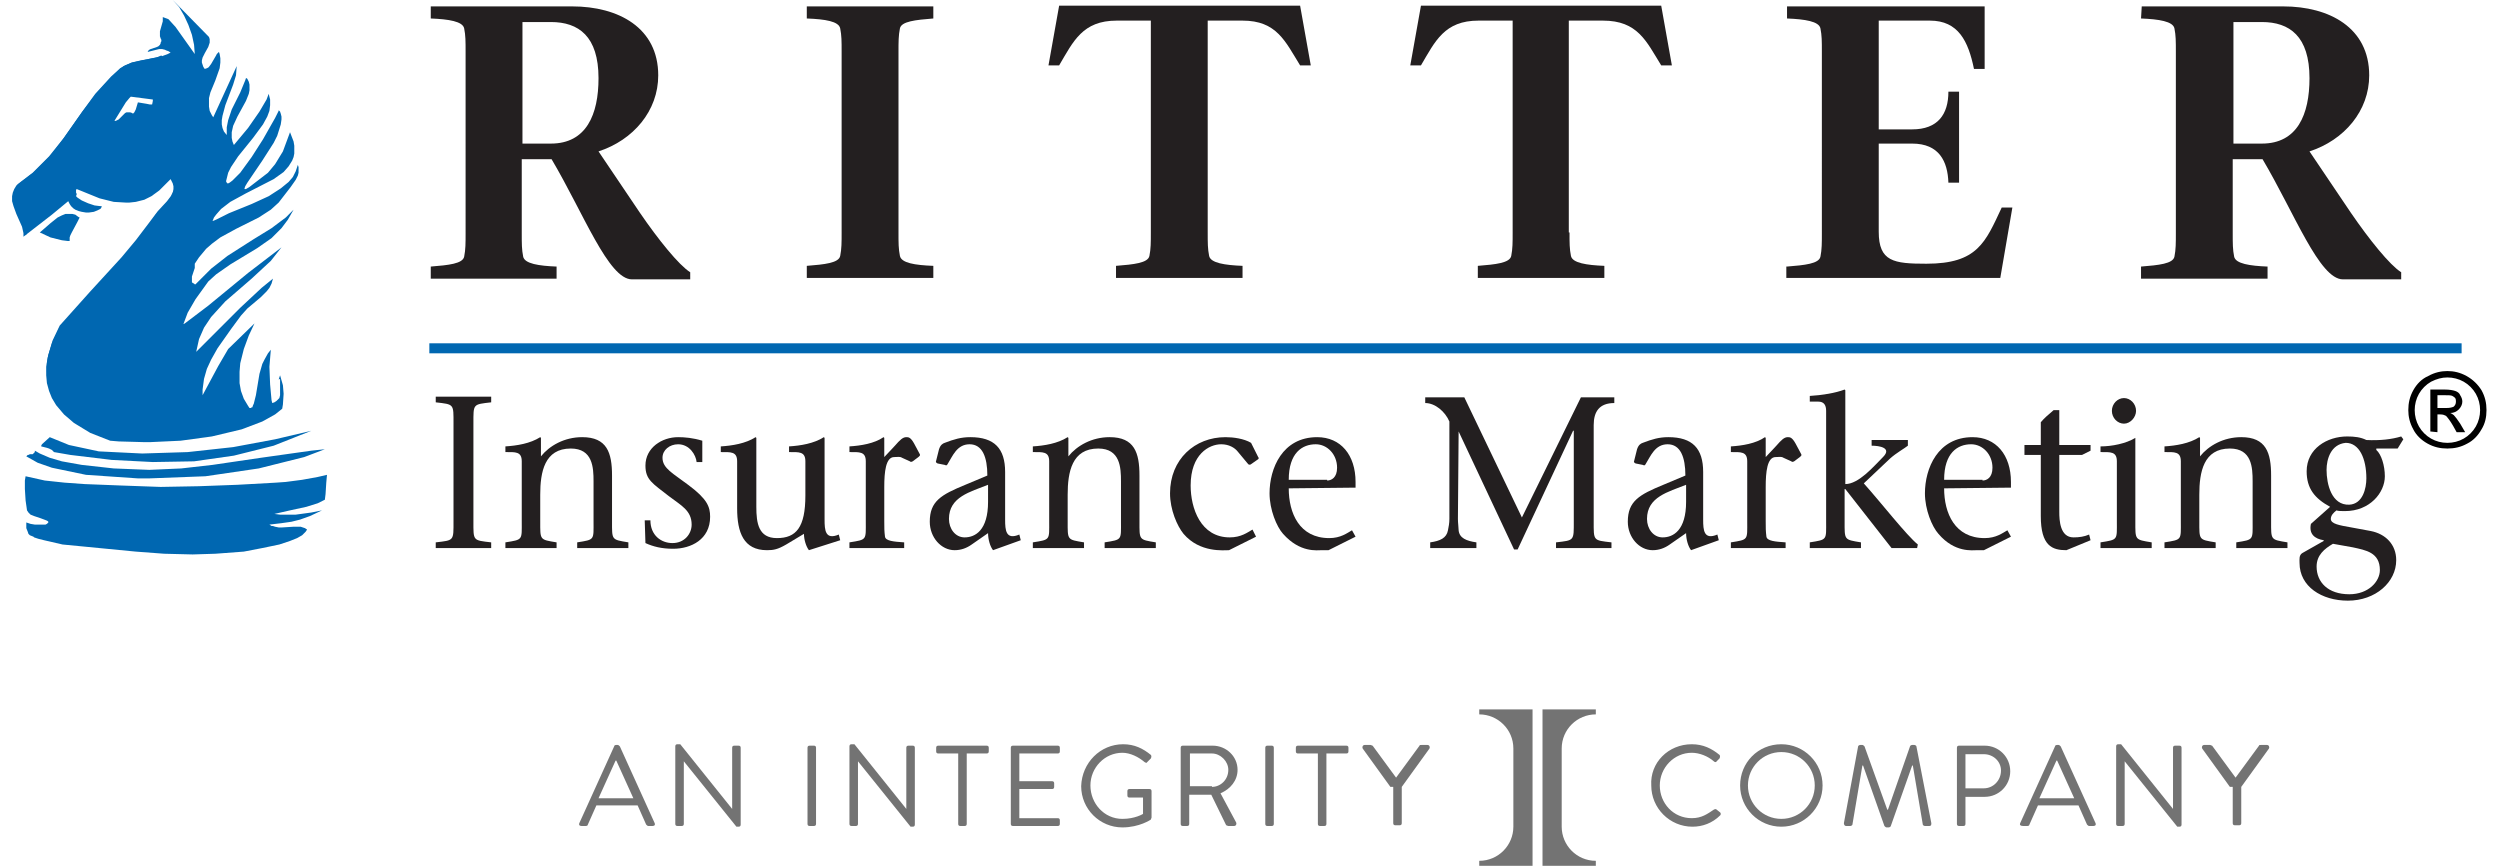
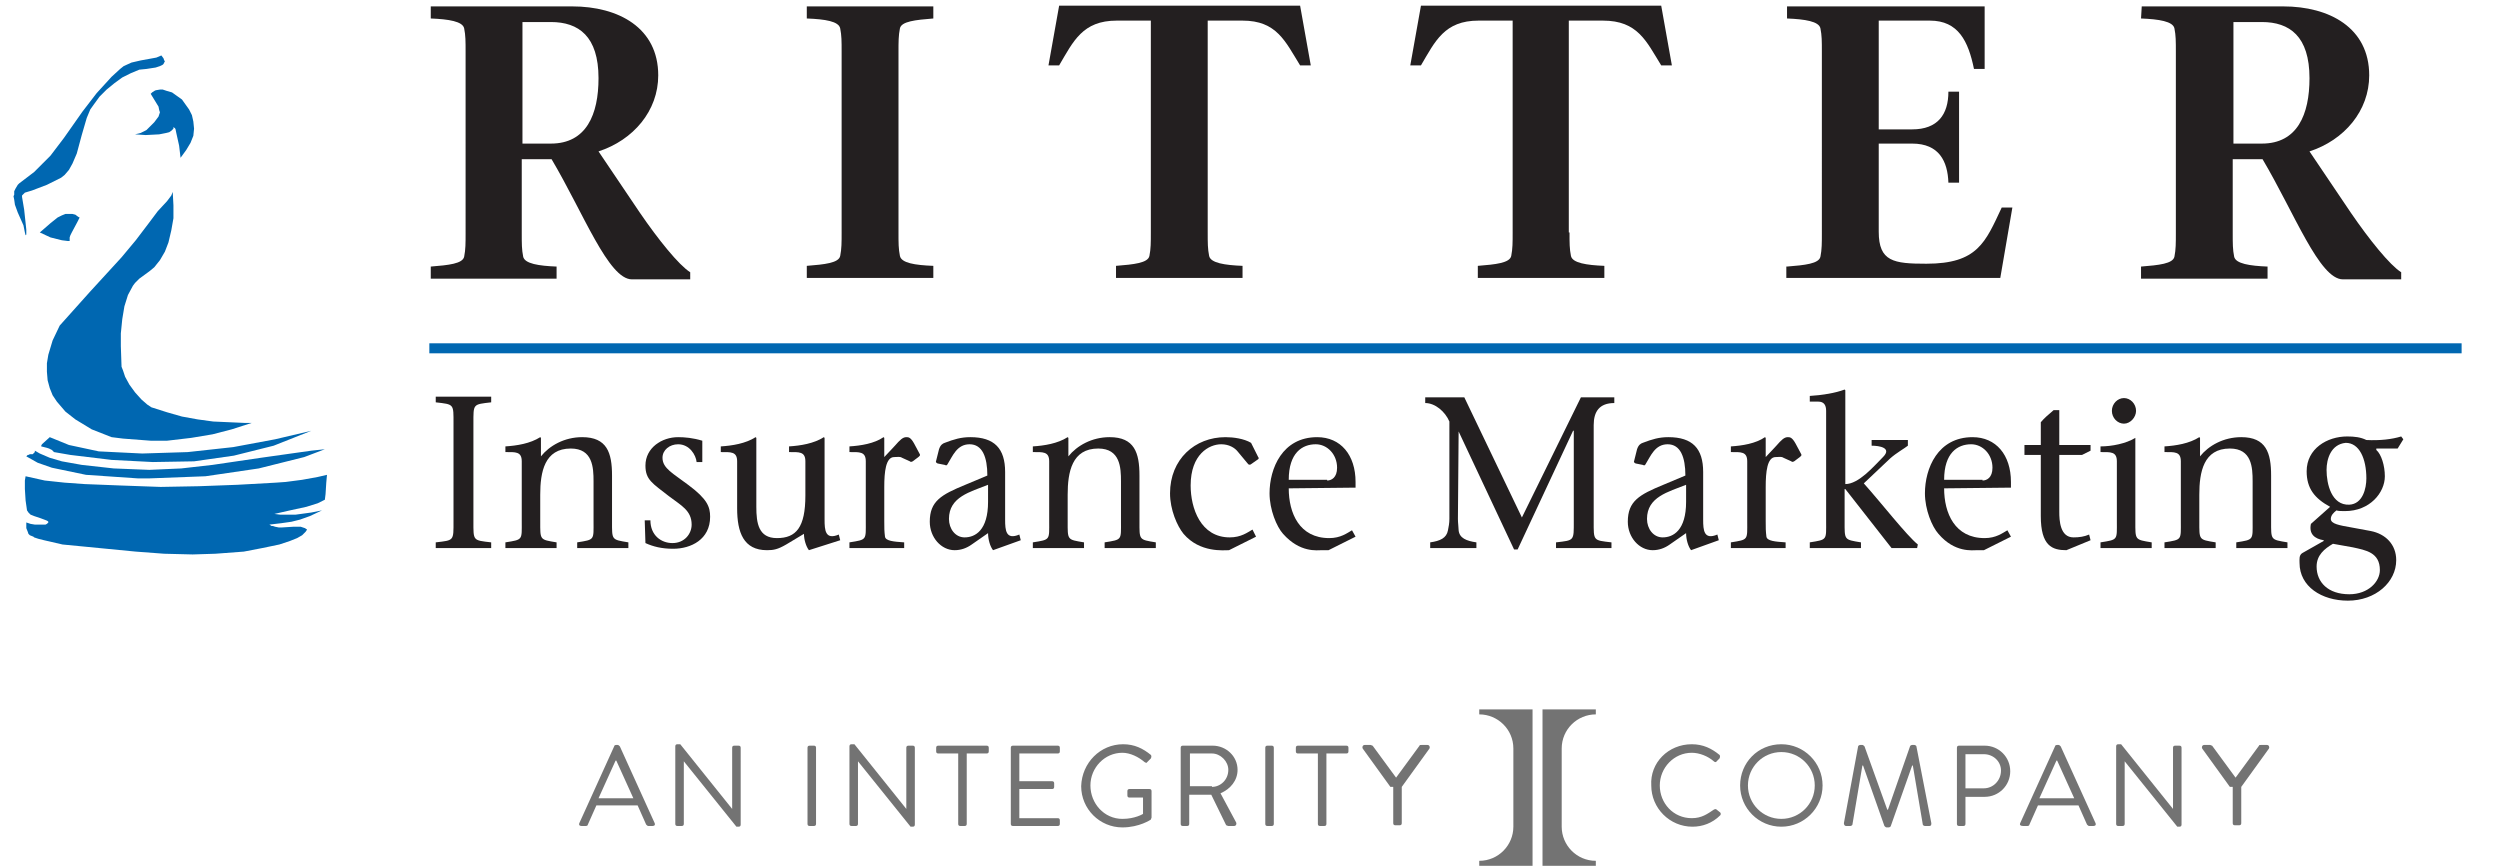
<svg xmlns="http://www.w3.org/2000/svg" version="1.1" id="Layer_1" x="0px" y="0px" viewBox="0 0 351.7 121.8" style="enable-background:new 0 0 351.7 121.8;" xml:space="preserve">
  <style type="text/css">
	.st0{fill:#737373;}
	.st1{fill:#231F20;}
	.st2{fill-rule:evenodd;clip-rule:evenodd;fill:#0067B1;}
	.st3{fill:none;stroke:#0067B1;stroke-width:1.409;}
</style>
  <g>
    <g>
      <g>
        <path class="st0" d="M81.5,115.8l4.9-10.8c0-0.1,0.1-0.2,0.3-0.2h0.2c0.1,0,0.2,0.1,0.3,0.2l4.9,10.8c0.1,0.2,0,0.4-0.3,0.4h-0.6     c-0.1,0-0.2-0.1-0.3-0.2l-1.2-2.7h-5.8l-1.2,2.7c0,0.1-0.1,0.2-0.3,0.2h-0.6C81.5,116.2,81.4,116,81.5,115.8z M89.1,112.3     c-0.8-1.8-1.6-3.5-2.4-5.3h-0.1l-2.4,5.3H89.1z" />
        <path class="st0" d="M95,105c0-0.2,0.1-0.3,0.3-0.3h0.4l7.3,9.1l0,0v-8.6c0-0.2,0.1-0.3,0.3-0.3h0.6c0.2,0,0.3,0.1,0.3,0.3V116     c0,0.2-0.1,0.3-0.3,0.3h-0.3l-7.4-9.2l0,0v8.8c0,0.2-0.1,0.3-0.3,0.3h-0.6c-0.2,0-0.3-0.1-0.3-0.3V105z" />
        <path class="st0" d="M113.6,105.2c0-0.2,0.1-0.3,0.3-0.3h0.6c0.2,0,0.3,0.1,0.3,0.3v10.7c0,0.2-0.1,0.3-0.3,0.3h-0.6     c-0.2,0-0.3-0.1-0.3-0.3V105.2z" />
        <path class="st0" d="M119.5,105c0-0.2,0.1-0.3,0.3-0.3h0.4l7.3,9.1l0,0v-8.6c0-0.2,0.1-0.3,0.3-0.3h0.6c0.2,0,0.3,0.1,0.3,0.3     V116c0,0.2-0.1,0.3-0.3,0.3h-0.3l-7.4-9.2l0,0v8.8c0,0.2-0.1,0.3-0.3,0.3h-0.6c-0.2,0-0.3-0.1-0.3-0.3     C119.5,115.9,119.5,105,119.5,105z" />
        <path class="st0" d="M134.8,106H132c-0.2,0-0.3-0.1-0.3-0.3v-0.5c0-0.2,0.1-0.3,0.3-0.3h6.8c0.2,0,0.3,0.1,0.3,0.3v0.5     c0,0.2-0.1,0.3-0.3,0.3H136v9.9c0,0.2-0.1,0.3-0.3,0.3h-0.6c-0.2,0-0.3-0.1-0.3-0.3L134.8,106L134.8,106z" />
        <path class="st0" d="M142.2,105.2c0-0.2,0.1-0.3,0.3-0.3h6.3c0.2,0,0.3,0.1,0.3,0.3v0.5c0,0.2-0.1,0.3-0.3,0.3h-5.4v3.9h4.6     c0.2,0,0.3,0.1,0.3,0.3v0.5c0,0.2-0.1,0.3-0.3,0.3h-4.6v4.1h5.4c0.2,0,0.3,0.1,0.3,0.3v0.5c0,0.2-0.1,0.3-0.3,0.3h-6.3     c-0.2,0-0.3-0.1-0.3-0.3V105.2z" />
        <path class="st0" d="M158,104.7c1.6,0,2.8,0.6,3.9,1.5c0.1,0.1,0.1,0.3,0,0.5c-0.1,0.1-0.3,0.3-0.5,0.5c-0.1,0.2-0.2,0.1-0.4,0     c-0.8-0.7-2-1.3-3.1-1.3c-2.5,0-4.5,2.1-4.5,4.6s1.9,4.7,4.5,4.7c1.8,0,2.9-0.7,2.9-0.7v-2.3h-1.9c-0.2,0-0.3-0.1-0.3-0.3v-0.6     c0-0.2,0.1-0.3,0.3-0.3h2.8c0.2,0,0.3,0.1,0.3,0.3v3.7c0,0.1-0.1,0.2-0.1,0.3c0,0-1.6,1.1-4,1.1c-3.2,0-5.8-2.6-5.8-5.8     C152.2,107.3,154.8,104.7,158,104.7z" />
        <path class="st0" d="M166.1,105.2c0-0.2,0.1-0.3,0.3-0.3h4.2c1.9,0,3.5,1.5,3.5,3.4c0,1.5-1,2.7-2.4,3.3l2.2,4.1     c0.1,0.2,0,0.5-0.3,0.5h-0.8c-0.1,0-0.2-0.1-0.3-0.1l-2.1-4.3h-3.1v4.1c0,0.2-0.1,0.3-0.3,0.3h-0.6c-0.2,0-0.3-0.1-0.3-0.3     L166.1,105.2L166.1,105.2z M170.5,110.7c1.2,0,2.3-1,2.3-2.4c0-1.2-1.1-2.3-2.3-2.3h-3.1v4.6h3.1V110.7z" />
        <path class="st0" d="M178,105.2c0-0.2,0.1-0.3,0.3-0.3h0.6c0.2,0,0.3,0.1,0.3,0.3v10.7c0,0.2-0.1,0.3-0.3,0.3h-0.6     c-0.2,0-0.3-0.1-0.3-0.3V105.2z" />
        <path class="st0" d="M185.4,106h-2.8c-0.2,0-0.3-0.1-0.3-0.3v-0.5c0-0.2,0.1-0.3,0.3-0.3h6.8c0.2,0,0.3,0.1,0.3,0.3v0.5     c0,0.2-0.1,0.3-0.3,0.3h-2.8v9.9c0,0.2-0.1,0.3-0.3,0.3h-0.6c-0.2,0-0.3-0.1-0.3-0.3L185.4,106L185.4,106z" />
        <path class="st0" d="M195.6,110.7l-3.9-5.4c-0.1-0.2,0-0.5,0.3-0.5h0.8c0.1,0,0.2,0.1,0.3,0.1l3.3,4.5l3.3-4.5     c0-0.1,0.1-0.1,0.3-0.1h0.8c0.3,0,0.4,0.3,0.3,0.5l-3.9,5.4v5.1c0,0.2-0.1,0.3-0.3,0.3h-0.6c-0.2,0-0.3-0.1-0.3-0.3v-5.1H195.6z" />
        <path class="st0" d="M238,104.7c1.6,0,2.8,0.6,3.9,1.5c0.1,0.1,0.1,0.3,0,0.5l-0.4,0.4c-0.1,0.2-0.3,0.1-0.4,0     c-0.8-0.7-2-1.2-3.1-1.2c-2.5,0-4.5,2.1-4.5,4.6s1.9,4.6,4.5,4.6c1.4,0,2.2-0.6,3.1-1.2c0.2-0.1,0.3-0.1,0.4,0l0.5,0.4     c0.1,0.1,0.1,0.3,0,0.4c-1.1,1.1-2.5,1.6-3.9,1.6c-3.2,0-5.8-2.6-5.8-5.8C232.1,107.3,234.7,104.7,238,104.7z" />
        <path class="st0" d="M250.6,104.7c3.2,0,5.8,2.6,5.8,5.8c0,3.2-2.6,5.8-5.8,5.8s-5.8-2.6-5.8-5.8S247.3,104.7,250.6,104.7z      M250.6,115.2c2.6,0,4.7-2.1,4.7-4.7s-2.1-4.7-4.7-4.7s-4.7,2.1-4.7,4.7S248,115.2,250.6,115.2z" />
        <path class="st0" d="M261.4,105c0-0.1,0.2-0.2,0.3-0.2h0.3c0.1,0,0.2,0.1,0.3,0.2l3.2,8.9c0,0,0,0,0.1,0l3.1-8.9     c0-0.1,0.2-0.2,0.3-0.2h0.3c0.1,0,0.3,0.1,0.3,0.2l2.1,10.8c0,0.2,0,0.4-0.3,0.4h-0.6c-0.1,0-0.3-0.1-0.3-0.2l-1.4-8.3     c0,0,0,0-0.1,0l-3,8.5c0,0.1-0.2,0.2-0.3,0.2h-0.3c-0.1,0-0.2-0.1-0.3-0.2l-3-8.5c0,0,0,0-0.1,0l-1.4,8.3c0,0.1-0.2,0.2-0.3,0.2     h-0.6c-0.2,0-0.3-0.2-0.3-0.4L261.4,105z" />
        <path class="st0" d="M275.3,105.2c0-0.2,0.1-0.3,0.3-0.3h3.6c2,0,3.6,1.6,3.6,3.6s-1.6,3.6-3.6,3.6h-2.7v3.8     c0,0.2-0.1,0.3-0.3,0.3h-0.6c-0.2,0-0.3-0.1-0.3-0.3V105.2z M279.1,110.9c1.3,0,2.4-1.1,2.4-2.5c0-1.3-1.1-2.3-2.4-2.3h-2.6v4.8     H279.1z" />
        <path class="st0" d="M284.2,115.8l4.9-10.8c0-0.1,0.1-0.2,0.3-0.2h0.2c0.1,0,0.2,0.1,0.3,0.2l4.9,10.8c0.1,0.2,0,0.4-0.3,0.4     h-0.6c-0.1,0-0.2-0.1-0.3-0.2l-1.2-2.7h-5.7l-1.2,2.7c0,0.1-0.1,0.2-0.3,0.2h-0.6C284.2,116.2,284.1,116,284.2,115.8z      M291.8,112.3c-0.8-1.8-1.6-3.5-2.4-5.3h-0.1l-2.4,5.3H291.8z" />
        <path class="st0" d="M297.7,105c0-0.2,0.1-0.3,0.3-0.3h0.4l7.3,9.1l0,0v-8.6c0-0.2,0.1-0.3,0.3-0.3h0.6c0.2,0,0.3,0.1,0.3,0.3     V116c0,0.2-0.1,0.3-0.3,0.3h-0.3l-7.4-9.2l0,0v8.8c0,0.2-0.1,0.3-0.3,0.3H298c-0.2,0-0.3-0.1-0.3-0.3V105z" />
        <path class="st0" d="M313.7,110.7l-3.9-5.4c-0.1-0.2,0-0.5,0.3-0.5h0.8c0.1,0,0.2,0.1,0.3,0.1l3.3,4.5l3.3-4.5     c0-0.1,0.1-0.1,0.3-0.1h0.8c0.3,0,0.4,0.3,0.3,0.5l-3.9,5.4v5.1c0,0.2-0.1,0.3-0.3,0.3h-0.6c-0.2,0-0.3-0.1-0.3-0.3v-5.1H313.7z" />
      </g>
      <g>
        <path class="st0" d="M215.6,99.8v22h-7.5v-0.7c2.7,0,4.8-2.2,4.8-4.8v-11c0-2.7-2.2-4.8-4.8-4.8v-0.7H215.6z" />
        <path class="st0" d="M217,99.8v22h7.5v-0.7c-2.7,0-4.8-2.2-4.8-4.8v-11c0-2.7,2.2-4.8,4.8-4.8v-0.7H217z" />
      </g>
    </g>
    <g>
      <g>
        <path class="st1" d="M66.6,73.3c0,2.8-0.1,2.7,2.5,3v0.8h-7.8v-0.8c2.6-0.3,2.5-0.2,2.5-3V59.6c0-2.8,0.1-2.7-2.5-3v-0.8h7.8v0.8     c-2.6,0.3-2.5,0.2-2.5,3V73.3z" />
        <path class="st1" d="M76,73.3c0,2.7-0.1,2.6,2.3,3v0.8h-7.2v-0.8c2.5-0.4,2.3-0.3,2.3-3v-8.4c0-1.4-0.9-1.3-2.3-1.3v-0.8     c1.6-0.1,3.5-0.4,4.9-1.3l0.1,0.1v2.6c1.2-1.5,3.3-2.7,5.8-2.7c3.5,0,4.2,2.2,4.2,5.4v6.4c0,2.7-0.1,2.6,2.3,3v0.8h-7.2v-0.8     c2.5-0.4,2.3-0.3,2.3-3v-5.6c0-1.9-0.1-4.6-3.2-4.6c-3.7,0-4.3,3.3-4.3,6.5L76,73.3L76,73.3z" />
        <path class="st1" d="M90.7,73.2h0.8c0,2.1,1.5,3.2,3.1,3.2c1.7,0,2.7-1.3,2.7-2.6c0-2-1.5-2.7-3.2-4c-2.3-1.8-3.3-2.3-3.3-4.3     c0-2.5,2.3-4,4.6-4c0.9,0,2.1,0.1,3.4,0.5v3H98c-0.1-1-1-2.5-2.6-2.5c-1.2,0-2.2,0.8-2.2,1.9c0,1.5,1.5,2.2,3.6,3.8     c2.7,2,3.1,3.1,3.1,4.5c0,3.2-2.7,4.5-5.2,4.5c-1.6,0-2.8-0.3-3.9-0.8L90.7,73.2L90.7,73.2z" />
        <path class="st1" d="M113.8,77.4c-0.4-0.5-0.7-1.5-0.7-2.3l-2.5,1.5c-1.2,0.7-1.8,0.8-2.7,0.8c-3.3,0-4.2-2.5-4.2-5.9v-6.6     c0-1.4-0.9-1.3-2.3-1.3v-0.8c1.6-0.1,3.5-0.4,4.9-1.3l0.1,0.1v9.7c0,2.3,0.3,4.4,2.9,4.4c2.7,0,4-1.5,4-6v-4.8     c0-1.4-0.9-1.3-2.3-1.3v-0.8c1.6-0.1,3.5-0.4,4.9-1.3l0.1,0.1v11.5c0,1.5,0.1,2.9,2,2.1l0.2,0.8L113.8,77.4z" />
        <path class="st1" d="M126.9,64.4c-0.3-0.2-0.6-0.1-1.1-0.1c-1.2,0-1.4,2.1-1.4,4.2v4.8c0,1,0,1.4,0.1,2.2     c0.1,0.6,1.2,0.7,2.7,0.8v0.8h-7.7v-0.8c2.5-0.4,2.3-0.3,2.3-3v-8.4c0-1.4-0.9-1.3-2.3-1.3v-0.8c1.6-0.1,3.5-0.4,4.8-1.3l0.1,0.1     v2.7l1.5-1.6c0.7-0.8,1.1-1.2,1.6-1.2c0.3,0,0.6,0,1.1,0.9l0.8,1.5c0.1,0.2-0.1,0.3-0.2,0.4l-0.8,0.6c-0.2,0.1-0.3,0.1-0.4,0     L126.9,64.4z" />
        <path class="st1" d="M139.7,77.4c-0.4-0.5-0.7-1.5-0.7-2.4l-2.3,1.6c-0.7,0.5-1.5,0.8-2.4,0.8c-1.9,0-3.5-1.8-3.5-4     c0-2.9,1.6-3.8,5-5.2l3.1-1.3c0-2.6-0.7-4.4-2.5-4.4s-2.4,1.7-3.1,2.8c-0.1,0.2-0.2,0.2-0.4,0.1l-1-0.2c-0.2-0.1-0.3-0.2-0.2-0.4     l0.4-1.6c0.2-0.6,0.5-0.8,0.8-0.9c1.3-0.5,2.3-0.8,3.6-0.8c3.4,0,4.9,1.6,4.9,4.9v6.7c0,1.5,0.1,2.9,2,2.1l0.2,0.8L139.7,77.4z      M139,68.2c-2.5,1-5.5,1.7-5.5,4.8c0,1.4,0.9,2.6,2.2,2.6c1.5,0,3.3-1,3.3-5V68.2z" />
        <path class="st1" d="M150.2,73.3c0,2.7-0.1,2.6,2.3,3v0.8h-7.2v-0.8c2.5-0.4,2.3-0.3,2.3-3v-8.4c0-1.4-0.9-1.3-2.3-1.3v-0.8     c1.6-0.1,3.5-0.4,4.9-1.3l0.1,0.1v2.6c1.2-1.5,3.3-2.7,5.8-2.7c3.5,0,4.2,2.2,4.2,5.4v6.4c0,2.7-0.1,2.6,2.3,3v0.8h-7.2v-0.8     c2.5-0.4,2.3-0.3,2.3-3v-5.6c0-1.9-0.1-4.6-3.2-4.6c-3.7,0-4.3,3.3-4.3,6.5L150.2,73.3L150.2,73.3z" />
        <path class="st1" d="M176.7,75.5l-3.8,1.9c-0.7,0-4.1,0.4-6.4-2.3c-0.9-1.1-1.9-3.4-1.9-5.7c0-4.8,3.5-7.9,7.8-7.9     c1.1,0,2.6,0.2,3.6,0.8l1,2c0.1,0.1,0.1,0.2,0,0.3l-1,0.7c-0.1,0.1-0.3,0.1-0.4,0l-1.5-1.8c-0.4-0.5-1.2-1-2.3-1     c-1.7,0-4.3,1.4-4.3,5.8c0,3.2,1.4,7.3,5.5,7.3c1.6,0,2.5-0.7,3.2-1.1L176.7,75.5z" />
        <path class="st1" d="M181.3,68.7c0,3.5,1.5,7,5.7,7c1.6,0,2.5-0.7,3.2-1.1l0.5,0.9l-3.8,1.9H186c-0.7,0-3.1,0.4-5.5-2.3     c-0.9-1-1.9-3.4-1.9-5.7c0-3.5,1.8-7.9,6.7-7.9c3.3,0,5.4,2.5,5.4,6.3v0.8L181.3,68.7L181.3,68.7z M186.7,67.6     c0.6,0,1.4-0.4,1.4-1.8c0-1.9-1.4-3.3-3-3.3c-1.9,0-3.8,1.2-3.8,5h5.4V67.6z" />
        <path class="st1" d="M205.2,60.7L205.2,60.7L205.1,73c0,0.6,0.1,1.2,0.1,1.6c0.1,1.1,1.1,1.5,2.5,1.7v0.8h-6.5v-0.8     c1.4-0.2,2.3-0.6,2.5-1.7c0.1-0.5,0.2-1,0.2-1.6V59.3c-0.6-1.4-2-2.6-3.4-2.6v-0.8h5.5l8.1,16.9l8.3-16.9h4.7v0.8     c-2.1,0-2.9,1.2-2.9,3.1v13.5c0,2.8-0.1,2.7,2.5,3v0.8h-7.8v-0.8c2.6-0.3,2.5-0.2,2.5-3V60.6h-0.1l-7.8,16.7H213L205.2,60.7z" />
        <path class="st1" d="M237.9,77.4c-0.4-0.5-0.7-1.5-0.7-2.4l-2.3,1.6c-0.7,0.5-1.5,0.8-2.4,0.8c-1.9,0-3.5-1.8-3.5-4     c0-2.9,1.6-3.8,5-5.2l3.1-1.3c0-2.6-0.7-4.4-2.5-4.4s-2.4,1.7-3.1,2.8c-0.1,0.2-0.2,0.2-0.4,0.1l-1-0.2c-0.2-0.1-0.3-0.2-0.2-0.4     l0.4-1.6c0.2-0.6,0.5-0.8,0.8-0.9c1.3-0.5,2.3-0.8,3.6-0.8c3.4,0,4.9,1.6,4.9,4.9v6.7c0,1.5,0.1,2.9,2,2.1l0.2,0.8L237.9,77.4z      M237.2,68.2c-2.5,1-5.5,1.7-5.5,4.8c0,1.4,0.9,2.6,2.2,2.6c1.5,0,3.3-1,3.3-5V68.2z" />
        <path class="st1" d="M250.9,64.4c-0.3-0.2-0.6-0.1-1.1-0.1c-1.2,0-1.4,2.1-1.4,4.2v4.8c0,1,0,1.4,0.1,2.2     c0.1,0.6,1.2,0.7,2.7,0.8v0.8h-7.7v-0.8c2.5-0.4,2.3-0.3,2.3-3v-8.4c0-1.4-0.9-1.3-2.3-1.3v-0.8c1.6-0.1,3.5-0.4,4.8-1.3l0.1,0.1     v2.7l1.5-1.6c0.7-0.8,1.1-1.2,1.6-1.2c0.3,0,0.6,0,1.1,0.9l0.8,1.5c0.1,0.2-0.1,0.3-0.2,0.4l-0.8,0.6c-0.2,0.1-0.3,0.1-0.4,0     L250.9,64.4z" />
        <path class="st1" d="M269.7,77.1h-3.6l-6.5-8.3h-0.1v4.5c0,2.7-0.1,2.6,2.3,3v0.8h-7.2v-0.8c2.5-0.4,2.3-0.3,2.3-3V57.8     c0-0.8-0.3-1.3-1.1-1.3h-1.2v-0.8c1.7-0.1,3.6-0.4,4.9-0.9l0.1,0.1v13.2c1.9,0,4-2.5,5.3-3.8s-0.5-1.6-1.6-1.6v-0.8h5.1v0.8     c-0.5,0.4-1.6,1-2.5,1.8l-3.7,3.5c2.5,2.8,6,7.3,7.6,8.6L269.7,77.1L269.7,77.1z" />
        <path class="st1" d="M273.5,68.7c0,3.5,1.5,7,5.7,7c1.6,0,2.5-0.7,3.2-1.1l0.5,0.9l-3.8,1.9h-0.9c-0.7,0-3.2,0.4-5.5-2.3     c-0.9-1-1.9-3.4-1.9-5.7c0-3.5,1.8-7.9,6.7-7.9c3.3,0,5.4,2.5,5.4,6.3v0.8L273.5,68.7L273.5,68.7z M278.9,67.6     c0.6,0,1.4-0.4,1.4-1.8c0-1.9-1.4-3.3-3-3.3c-1.9,0-3.8,1.2-3.8,5h5.4V67.6z" />
        <path class="st1" d="M294.1,63.4l-1.2,0.6h-3.2v8c0,1.2,0.1,3.6,2,3.6c0.8,0,1.5-0.1,2.2-0.4l0.2,0.8l-3.4,1.4     c-2,0-3.6-0.6-3.6-4.8V64h-2.3v-1.4h2.3v-3.2c0.5-0.6,1.1-1.1,1.8-1.7h0.8v4.9h4.4L294.1,63.4L294.1,63.4z" />
        <path class="st1" d="M300.4,61.6v11.7c0,2.7-0.1,2.6,2.3,3v0.8h-7.2v-0.8c2.5-0.4,2.3-0.3,2.3-3v-8.4c0-1.4-0.9-1.3-2.3-1.3v-0.8     C297.1,62.8,299.1,62.4,300.4,61.6L300.4,61.6z M298.8,56c0.9,0,1.7,0.8,1.7,1.8c0,0.9-0.8,1.8-1.7,1.8c-0.9,0-1.7-0.8-1.7-1.8     C297.1,56.8,297.9,56,298.8,56z" />
        <path class="st1" d="M309.4,73.3c0,2.7-0.1,2.6,2.3,3v0.8h-7.2v-0.8c2.5-0.4,2.3-0.3,2.3-3v-8.4c0-1.4-0.9-1.3-2.3-1.3v-0.8     c1.6-0.1,3.5-0.4,4.9-1.3l0.1,0.1v2.6c1.2-1.5,3.3-2.7,5.8-2.7c3.5,0,4.2,2.2,4.2,5.4v6.4c0,2.7-0.1,2.6,2.3,3v0.8h-7.2v-0.8     c2.5-0.4,2.3-0.3,2.3-3v-5.6c0-1.9-0.1-4.6-3.2-4.6c-3.7,0-4.3,3.3-4.3,6.5L309.4,73.3L309.4,73.3z" />
        <path class="st1" d="M334.3,63.3c0.7,0.6,1.2,2.2,1.2,3.7c0,2.3-2.1,4.9-5.6,4.9c-0.5,0-1,0-1.2-0.1c-0.4,0.3-0.8,0.7-0.8,1.2     c0,0.7,1.2,0.9,2.9,1.2l2.7,0.5c2.1,0.4,3.6,1.9,3.6,4.1c0,3.1-2.9,5.7-6.8,5.7c-3.7,0-6.8-2-6.8-5.3c0-0.5-0.1-1.1,0.4-1.4     l3-1.7V76c-1.3-0.2-2.1-0.9-1.8-2.3l2.7-2.4c-2.2-1.2-3.3-2.6-3.3-5c0-3.2,2.9-4.9,5.7-4.9c1,0,1.9,0.1,2.7,0.5     c1.9,0.1,3.6-0.1,4.9-0.5l0.3,0.4l-0.8,1.3h-3V63.3z M328.2,76.5c-1.2,0.7-2.3,1.6-2.3,3.2c0,2.2,1.6,3.9,4.6,3.9     c2.7,0,4.3-1.8,4.3-3.4c0-2.5-2-2.8-3.8-3.2L328.2,76.5z M327.3,66.1c0,2,0.7,5,3.2,4.9c1.9-0.1,2.4-2.3,2.4-3.7c0-2.8-1-5-2.9-5     C327.9,62.5,327.3,64.6,327.3,66.1z" />
      </g>
      <g>
        <path class="st1" d="M60.6,0.9h19.9c6.5,0,12.1,3,12.1,9.7c0,5-3.5,9.1-8.4,10.7l5.8,8.6c2.6,3.8,5.5,7.4,7.1,8.4v1h-8.2     c-3.3,0-6.8-9.3-11.3-16.9h-4.2v10.4c0,1.5,0,2.3,0.2,3.3s2.2,1.3,4.7,1.4v1.7H60.6v-1.7c2.5-0.2,4.5-0.4,4.7-1.4     c0.2-1,0.2-1.9,0.2-3.3V7.3c0-1.5,0-2.3-0.2-3.3s-2.2-1.3-4.7-1.4V0.9z M73.5,20.2h4c5,0,6.7-4.1,6.7-9.2c0-5.9-2.8-7.9-6.7-7.9     h-4V20.2z" />
        <path class="st1" d="M126.4,32.7c0,1.5,0,2.3,0.2,3.3s2.1,1.3,4.7,1.4v1.7h-17.8v-1.7c2.5-0.2,4.5-0.4,4.7-1.4s0.2-1.9,0.2-3.3     V7.3c0-1.5,0-2.3-0.2-3.3s-2.1-1.3-4.7-1.4V0.9h17.8v1.7c-2.5,0.2-4.5,0.4-4.7,1.4s-0.2,1.9-0.2,3.3V32.7z" />
        <path class="st1" d="M169.9,32.7c0,1.5,0,2.3,0.2,3.3s2.2,1.3,4.7,1.4v1.7H157v-1.7c2.5-0.2,4.5-0.4,4.7-1.4s0.2-1.9,0.2-3.3V2.9     h-4.8c-4.8,0-6.1,2.9-8.1,6.3h-1.5l1.5-8.4h33.9l1.5,8.4h-1.5c-2.1-3.4-3.3-6.3-8.1-6.3h-4.9V32.7z" />
        <path class="st1" d="M220.8,32.7c0,1.5,0,2.3,0.2,3.3s2.2,1.3,4.7,1.4v1.7h-17.8v-1.7c2.5-0.2,4.5-0.4,4.7-1.4s0.2-1.9,0.2-3.3     V2.9H208c-4.8,0-6.1,2.9-8.1,6.3h-1.5l1.5-8.4h33.8l1.5,8.4h-1.5c-2.1-3.4-3.3-6.3-8.2-6.3h-4.8v29.8H220.8z" />
        <path class="st1" d="M251.4,37.5c2.5-0.2,4.5-0.4,4.7-1.4s0.2-1.9,0.2-3.3V7.3c0-1.5,0-2.3-0.2-3.3s-2.2-1.3-4.7-1.4V0.9h27.8     v8.8h-1.5c-0.8-3.9-2.2-6.8-6.2-6.8h-7.2v15.3h4.7c3.6,0,5.1-2.1,5.1-5.3h1.5v12.8h-1.5c-0.1-3-1.3-5.5-5.1-5.5h-4.7v12.4     c0,4.2,2.1,4.5,6.7,4.5c7.2,0,8.3-3,10.6-7.9h1.5l-1.7,9.9h-30.1v-1.6H251.4z" />
        <path class="st1" d="M301.3,0.9h19.9c6.5,0,12.1,3,12.1,9.7c0,5-3.5,9.1-8.4,10.7l5.8,8.6c2.6,3.8,5.5,7.4,7.1,8.4v1h-8.2     c-3.3,0-6.8-9.3-11.3-16.9h-4.2v10.4c0,1.5,0,2.3,0.2,3.3s2.2,1.3,4.7,1.4v1.7h-17.8v-1.7c2.5-0.2,4.5-0.4,4.7-1.4     s0.2-1.9,0.2-3.3V7.3c0-1.5,0-2.3-0.2-3.3s-2.2-1.3-4.7-1.4L301.3,0.9L301.3,0.9z M314.2,20.2h4c5,0,6.7-4.1,6.7-9.2     c0-5.9-2.8-7.9-6.7-7.9h-4V20.2z" />
      </g>
      <g>
        <g>
          <polyline class="st2" points="45.7,63.2 42.8,64.3 36.4,65.9 28.9,67 21,67.3 19.4,67.3 12.1,66.8 7.3,65.8 5.3,65.1 3.7,64.2       3.9,64 4,64 4.2,63.9 4.4,63.9 4.6,63.9 4.7,63.8 4.8,63.7 4.9,63.6 4.9,63.4 5.6,63.8 7,64.4 8.7,64.9 11.5,65.4 16,65.9       21,66.1 25.5,65.9 29.9,65.4 36.7,64.4 43.8,63.4     " />
          <polyline class="st2" points="43.8,60.6 38.5,62.7 32.9,64.1 27.3,64.9 21.5,65 15.7,64.7 9.9,64 7.6,63.6 7.3,63.3 6.9,63.1       6.6,63 5.8,62.8 5.8,62.8 5.8,62.8 5.8,62.7 5.8,62.7 5.9,62.5 7,61.5 9.7,62.6 13.9,63.5 20,63.8 26.4,63.6 32.8,62.9       38.7,61.8     " />
          <polyline class="st2" points="11.2,30.6 10.9,31.2 10.1,32.7 9.9,33.1 9.8,33.4 9.8,33.8 9.8,33.9 9.5,33.9 8.7,33.8 7.1,33.4       5.6,32.7 7.1,31.4 8.1,30.6 8.7,30.3 9.2,30.1 9.8,30.1 10.2,30.1 10.6,30.2 11,30.5     " />
          <polyline class="st2" points="22.7,7.8 23,8.2 23.1,8.5 23.2,8.6 23.1,8.8 23,9 22.9,9.1 22.5,9.3 21.9,9.5 20.6,9.7 19.6,9.8       18.4,10.3 17.2,10.9 16.1,11.7 15,12.6 14,13.6 13.2,14.7 12.7,15.4 12.2,16.6 11.5,19 10.8,21.6 10.2,23 9.7,23.9 9.1,24.6       8.6,25 6.6,26 4.5,26.8 3.5,27.1 3.3,27.3 3.2,27.4 3.1,27.5 3.1,27.7 3.4,29.5 3.7,32.3 3.7,33 3.6,33.1 3.5,32.7 3.3,31.7       2.5,29.9 2.1,28.8 2,28.1 1.9,27.6 2,27.4 2,26.9 2.2,26.5 2.5,26 2.7,25.8 4.8,24.2 7.1,21.9 9,19.4 11.6,15.7 13.6,13.1       15.7,10.8 16.9,9.7 17.4,9.3 18.5,8.8 19.8,8.5 22,8.1     " />
          <polyline class="st2" points="24.3,27 24.4,28.9 24.4,30.7 24.1,32.4 23.7,34.1 23.2,35.4 22.5,36.6 21.7,37.6 21.1,38.1       19.6,39.2 19,39.8 18.7,40.2 18,41.5 17.5,43.1 17.2,44.9 17,46.9 17,48.7 17.1,51.6 17.3,52.1 17.6,53 18.2,54.1 19,55.2       19.9,56.2 20.7,56.9 21.3,57.3 23.5,58 25.6,58.6 27.8,59 30,59.3 34.5,59.5 35.4,59.5 32.6,60.4 29.9,61.1 26.9,61.6 23.5,62       21.2,62 17.3,61.7 15.7,61.5 12.9,60.4 10.6,59 9.2,57.9 8,56.5 7.4,55.6 7,54.6 6.7,53.5 6.6,52.3 6.6,51.1 6.8,49.9 7.4,47.9       8.4,45.8 12.7,41 17.1,36.2 19.1,33.8 21,31.3 22.2,29.7 23.5,28.3 24.1,27.5     " />
          <polyline class="st2" points="15.2,42.1 13.7,47.4 13.3,50.5 13.2,52.3 13.4,53.3 13.7,54.1 14.1,54.9 14.6,55.5 15.2,56       16.3,56.7 19.8,58.4 21.5,59 24.7,59.9 22.1,60.1 19.7,60.2 18.7,60.3 16.8,60.1 16.6,60 14.3,59.1 12.5,58 11.3,57 10.4,55.8       9.9,55 9.3,53.6 9,52 9,50.3 9.2,48.5 10,45.9 12,43.6 12.7,42.9 13.5,42.4 14.1,42.2 14.7,42.1     " />
-           <polyline class="st2" points="29.4,56.3 29.8,55.9 30.2,55.4 30.3,55.4 30.4,55.2 30.5,55.4 30.6,55.6 30.7,55.8 30.7,56       30.6,56.1 30.5,56.3 30.4,56.5 30,56.9 29.6,57.2 28.7,57.5 27.6,57.7 27.2,57.7 26.4,57.6 25.5,57.5 24.7,57.1 23.9,56.7       23.1,56.1 22.4,55.4 21.7,54.4 21.3,53.4 21.1,52.1 21,49.8 21.3,46 22.5,41 23.9,37 25.3,34.3 26.8,32.1 27.9,30.9 29.1,30       29.8,29.6 30.1,29.5 29.8,29.7 29.3,30.1 28.7,30.7 28,31.8 27.3,33.4 26.3,36.2 25.4,40 24.7,44 24.3,48.3 24.5,50.8       24.8,52.3 25.2,53.6 25.5,54.2 26.3,55.2 26.8,55.6 27.4,55.9 28,56.1 28.7,56.2     " />
          <polyline class="st2" points="21.2,13.2 22.3,15 22.4,15.5 22.5,15.8 22.4,16.1 22.3,16.4 21.7,17.2 21.2,17.7 20.6,18.3       19.8,18.7 19,18.9 20.5,19 22.4,18.9 23.4,18.7 23.8,18.6 24.1,18.4 24.2,18.3 24.3,18.2 24.4,18.1 24.4,17.9 24.4,17.9       24.5,17.9 24.5,18 24.6,18 24.7,18.2 24.8,18.7 25.2,20.5 25.4,22.2 26.2,21.1 26.8,20.1 27.2,19.1 27.3,18.1 27.2,17.1       27,16.2 26.6,15.4 26.1,14.7 25.6,14 24.9,13.5 24.2,13 23.5,12.8 22.9,12.6 22.5,12.6 21.9,12.7 21.7,12.8 21.4,13     " />
        </g>
      </g>
-       <path class="st2" d="M42,23.5l-0.1-0.3l-0.3,0.9l-0.4,0.8l-0.6,0.7l-1.1,0.9l-1.7,1.1l-2.4,1.1L32.2,30l-1.8,0.9l-0.5,0.2l0.2-0.5    l0.3-0.4l0.7-0.8l1.3-1l2.2-1.2l3.9-2l1.4-1l0.7-0.8l0.5-0.8l0.2-0.5l0.1-0.5v-0.5v-0.6l-0.1-0.6l-0.5-1.3l-1,2.7l-1.1,1.8l-1,1.2    l-2.6,2l-0.5,0.3h-0.1h-0.1v-0.1l0.1-0.3l0.3-0.5l2.1-3.1l1.6-2.5l0.5-1l0.5-1.6l0.1-0.7v-0.4L39.5,16l-0.1-0.3l-0.2-0.2v0.1    l-0.5,1l-1.7,3l-1.6,2.5l-1.6,2.2l-1.1,1.1l-0.4,0.3l-0.2,0.1H32l-0.1-0.1l-0.1-0.2l0.1-0.4l0.2-0.8l0.4-0.8l1-1.5l2.1-2.6    l1.4-1.9l0.6-1.1l0.3-0.8l0.1-0.8V14l-0.2-0.8L37.5,14l-1,1.7L34.9,18l-2,2.4l-0.2-0.5l-0.1-0.5V19v-0.4l0.2-0.9l0.6-1.3l1.2-2.2    l0.4-1l0.1-0.5v-0.8L35,11.5l-0.1-0.2l-0.1-0.2L34.7,11l0.2,0h-0.1h-0.2l-0.1,0.3L33.8,13l-1.2,2.4l-0.5,1.5l-0.2,1V19l-0.4-0.5    L31.3,18l-0.1-0.5v-0.6l0.1-0.6l0.4-1.5l1.1-2.9l0.4-1.3l0.1-1.3L30,16.5l-0.2-0.3l-0.3-0.6L29.4,15v-0.6v-0.6l0.2-0.8l0.7-1.7    l0.6-1.7L31,8.8V8.2l-0.1-0.6l-0.1-0.3l-0.3,0.3l-0.1,0.2L29.7,9l-0.3,0.4l-0.1,0.1l-0.2,0.1l-0.3,0.1l-0.2-0.3l-0.1-0.3l-0.1-0.3    V8.5l0.1-0.4l0.3-0.6l0.5-0.9l0.1-0.3L29.5,6V5.5l-0.1-0.3L24.3,0l0.9,1l0.7,1.2l0.6,1.3L27,4.9l0.3,1.4l0.1,1.3l-2.7-3.8l-1-1.1    l-0.8-0.3v0.2V3l-0.4,1.4v0.4v0.3l0.1,0.3l0.1,0.2v0.2L22.6,6v0.1l-0.1,0.2l-0.1,0.1l-0.1,0.1l-0.2,0.1l-0.9,0.3L21,7l-0.1,0.1    l-0.1,0.1v0.1l0.4-0.1l1.2-0.3h0.4L23.2,7l0.2,0.1l0.3,0.1L24,7.4l-0.4,0.2l-0.8,0.3l-1.9,0.4l-2.3,0.5l-1,0.4l-0.7,0.4l-1.3,1.2    l-2.2,2.4l-1.9,2.6l-2.6,3.7l-2,2.5l-2.3,2.3l-2.1,1.6l-0.2,0.2L2,26.6l-0.2,0.5l-0.1,0.5v0.2v0.5L1.9,29l0.4,1.1l0.8,1.8l0.2,0.9    v0.5l4-3.1l2.3-1.9l0.1,0.2l0.1,0.2L10,29l0.3,0.3l0.3,0.2l0.5,0.2l0.4,0.1l0.6,0.1h0.4l0.7-0.1l0.5-0.2l0.4-0.2l0.1-0.1l0.1-0.2    V29h-0.1h-0.1l-0.8-0.1l-0.9-0.3l-0.9-0.4l-0.6-0.4l-0.2-0.2l0.1-0.3l-0.1-0.2v-0.2v-0.2l0.1-0.1l3.2,1.3l2,0.5l1.7,0.1h0.5    l0.9-0.1l1.2-0.3l1-0.5l1.1-0.8l1.6-1.6l0.2,0.4l0.1,0.2l0.1,0.4v0.4l-0.1,0.5L24,27.8l-0.8,1l-1.3,1.4l-1,1.5L19,34.2l-2,2.4    l-4.4,4.8l-4.3,4.8l-1,2.1l-0.6,2l-0.2,1.3v1.2l0.1,1.1L6.9,55l0.4,1l0.6,1L9,58.3l1.4,1.2l2.3,1.4l2.8,1.1l1.2,0.1l3.6,0.1h0.8    l4.3-0.2l4.4-0.6l4.2-1l2.9-1.1l1.8-1l1-0.8l0.1-0.6l0.1-1.5l-0.1-1.2l-0.4-1.4l-0.1,0.3l-0.1,0.3l0.2-0.1v0.3v1.7v0.3L39.3,56    l-0.1,0.1L39,56.3l-0.1,0.1l-0.3,0.2l-0.3,0.1l-0.1-0.4L38,54.1l-0.1-2.5l0.2-2.4l-0.4,0.5l-0.5,0.9l-0.3,0.6l-0.4,1.4l-0.5,3    l-0.3,1.2L35.6,57l-0.1,0.3h-0.1l-0.1,0.1h-0.1h-0.1l-0.2-0.3l-0.6-1L33.9,55l-0.2-1.1v-1.6l0.1-1.2l0.5-2l0.7-1.9l0.8-1.7    l-3.7,3.6l-1.4,2.4l-2.2,4.1v-0.8l0.2-1.5l0.4-1.4l0.6-1.3l0.9-1.6l1.9-2.7l1.4-1.9l0.9-1l1.9-1.6l0.8-0.8l0.4-0.5l0.3-0.6    l0.2-0.7l-1.6,1.3l-3,2.8l-4.2,4.2l-2,2l0.4-1.8l0.7-1.6l1-1.5l2-2.2l3.7-3.2l2.7-2.5l1.5-1.9l-4.7,3.6L29.3,43L26,45.5l-0.2,0.1    l0,0l0.6-1.6l1.1-1.9l1.8-2.5l1.1-1l2-1.4l3.8-2.3l2-1.4l1.4-1.4l0.9-1.2l0.8-1.4l-1.1,1.1l-2,1.5l-2.6,1.6L32,36l-2.3,1.8    L27.5,40h-0.1l-0.1-0.1l-0.2-0.1L27,39.7v-0.1v-0.2v-0.3v-0.2l0.4-1.2v-0.2v-0.2v-0.2l0.6-0.9l1-1.2l0.8-0.7l1.2-0.9l2.2-1.2    l3.2-1.6l1.7-1.1l1.1-1l1.7-2.2l0.7-1l0.3-0.6l0.1-0.4v-0.4L42,23.5z M21.4,14.7h-0.1h-0.2l-0.5-0.1l-1.2-0.2l-0.3,1l-0.2,0.4    L18.7,16l-0.1-0.1l-0.3-0.1h-0.2h-0.2h-0.1l-0.2,0.1l-0.2,0.2l-0.7,0.7l-0.2,0.1L16.3,17h-0.2l0.8-1.3l0.8-1.3l0.5-0.6l0.2-0.2    l3.1,0.4v0.1v0.1L21.4,14.7z" />
      <line class="st3" x1="60.4" y1="49" x2="346.3" y2="49" />
      <polyline class="st2" points="45.7,70.3 44.7,70.8 43.1,71.3 40.8,71.8 38.6,72.3 39.4,72.4 40.1,72.4 40.5,72.4 41.6,72.4     43.8,72.1 45.3,71.8 43.6,72.6 42.2,73.1 41,73.4 39.6,73.6 37.9,73.8 38.2,74 38.4,74 38.7,74.1 39.2,74.2 39.7,74.2 41.3,74.1     42,74.1 42.3,74.1 42.6,74.2 42.9,74.3 43.2,74.5 43,74.8 42.5,75.3 41.8,75.7 40.8,76.1 39.3,76.6 36.9,77.1 34.3,77.6     30.3,77.9 27.1,78 23.1,77.9 19.1,77.6 11.9,76.9 8.8,76.6 6.2,76 5.4,75.8 4.8,75.6 4.7,75.5 4.2,75.3 4,75.1 3.9,74.8 3.7,74.3     3.7,73.8 3.7,73.5 4.3,73.7 4.9,73.8 5.5,73.8 5.8,73.8 6.1,73.8 6.3,73.8 6.4,73.8 6.6,73.7 6.7,73.6 6.8,73.5 6.8,73.5     6.8,73.5 6.8,73.4 6.8,73.4 6.7,73.3 6.5,73.2 5.7,72.9 4.8,72.6 4.3,72.4 4,72.1 3.8,71.8 3.6,70.4 3.5,68.8 3.5,67.6 3.6,67     6.3,67.6 9.1,67.9 11.9,68.1 17,68.3 22.6,68.5 28,68.4 33.4,68.2 38.8,67.9 40.2,67.8 42.5,67.5 44.7,67.1 46,66.8 45.9,67.9     45.8,69.5   " />
      <g>
-         <path d="M344.3,52.2c0.9,0,1.8,0.2,2.7,0.7c0.9,0.5,1.6,1.2,2.1,2c0.5,0.9,0.7,1.8,0.7,2.8s-0.2,1.9-0.7,2.7     c-0.5,0.9-1.2,1.6-2,2c-0.9,0.5-1.8,0.7-2.8,0.7s-1.9-0.2-2.8-0.7s-1.6-1.2-2-2c-0.5-0.9-0.7-1.8-0.7-2.7c0-1,0.2-1.9,0.7-2.8     c0.5-0.9,1.2-1.6,2.1-2C342.5,52.4,343.4,52.2,344.3,52.2z M344.3,53.1c-0.8,0-1.5,0.2-2.3,0.6c-0.7,0.4-1.3,1-1.7,1.7     c-0.4,0.7-0.6,1.5-0.6,2.3c0,0.8,0.2,1.6,0.6,2.3c0.4,0.7,1,1.3,1.7,1.7c0.7,0.4,1.5,0.6,2.3,0.6s1.6-0.2,2.3-0.6     c0.7-0.4,1.3-1,1.7-1.7c0.4-0.7,0.6-1.5,0.6-2.3c0-0.8-0.2-1.6-0.6-2.3c-0.4-0.7-1-1.3-1.7-1.7C345.9,53.3,345.1,53.1,344.3,53.1     z M341.9,60.7v-5.9h2c0.7,0,1.2,0.1,1.5,0.2s0.6,0.3,0.7,0.6c0.2,0.3,0.3,0.6,0.3,0.9c0,0.4-0.2,0.8-0.5,1.1     c-0.3,0.3-0.7,0.5-1.2,0.5c0.2,0.1,0.4,0.2,0.5,0.3c0.2,0.2,0.5,0.6,0.9,1.2l0.7,1.2h-1.2l-0.5-0.9c-0.4-0.7-0.8-1.2-1-1.4     c-0.2-0.1-0.4-0.2-0.8-0.2h-0.4v2.5L341.9,60.7L341.9,60.7z M342.9,57.4h1.2c0.6,0,0.9-0.1,1.1-0.2c0.2-0.2,0.3-0.4,0.3-0.7     c0-0.2,0-0.3-0.1-0.5c-0.1-0.1-0.2-0.2-0.4-0.3c-0.2-0.1-0.5-0.1-1-0.1h-1.1V57.4z" />
-       </g>
+         </g>
    </g>
  </g>
</svg>